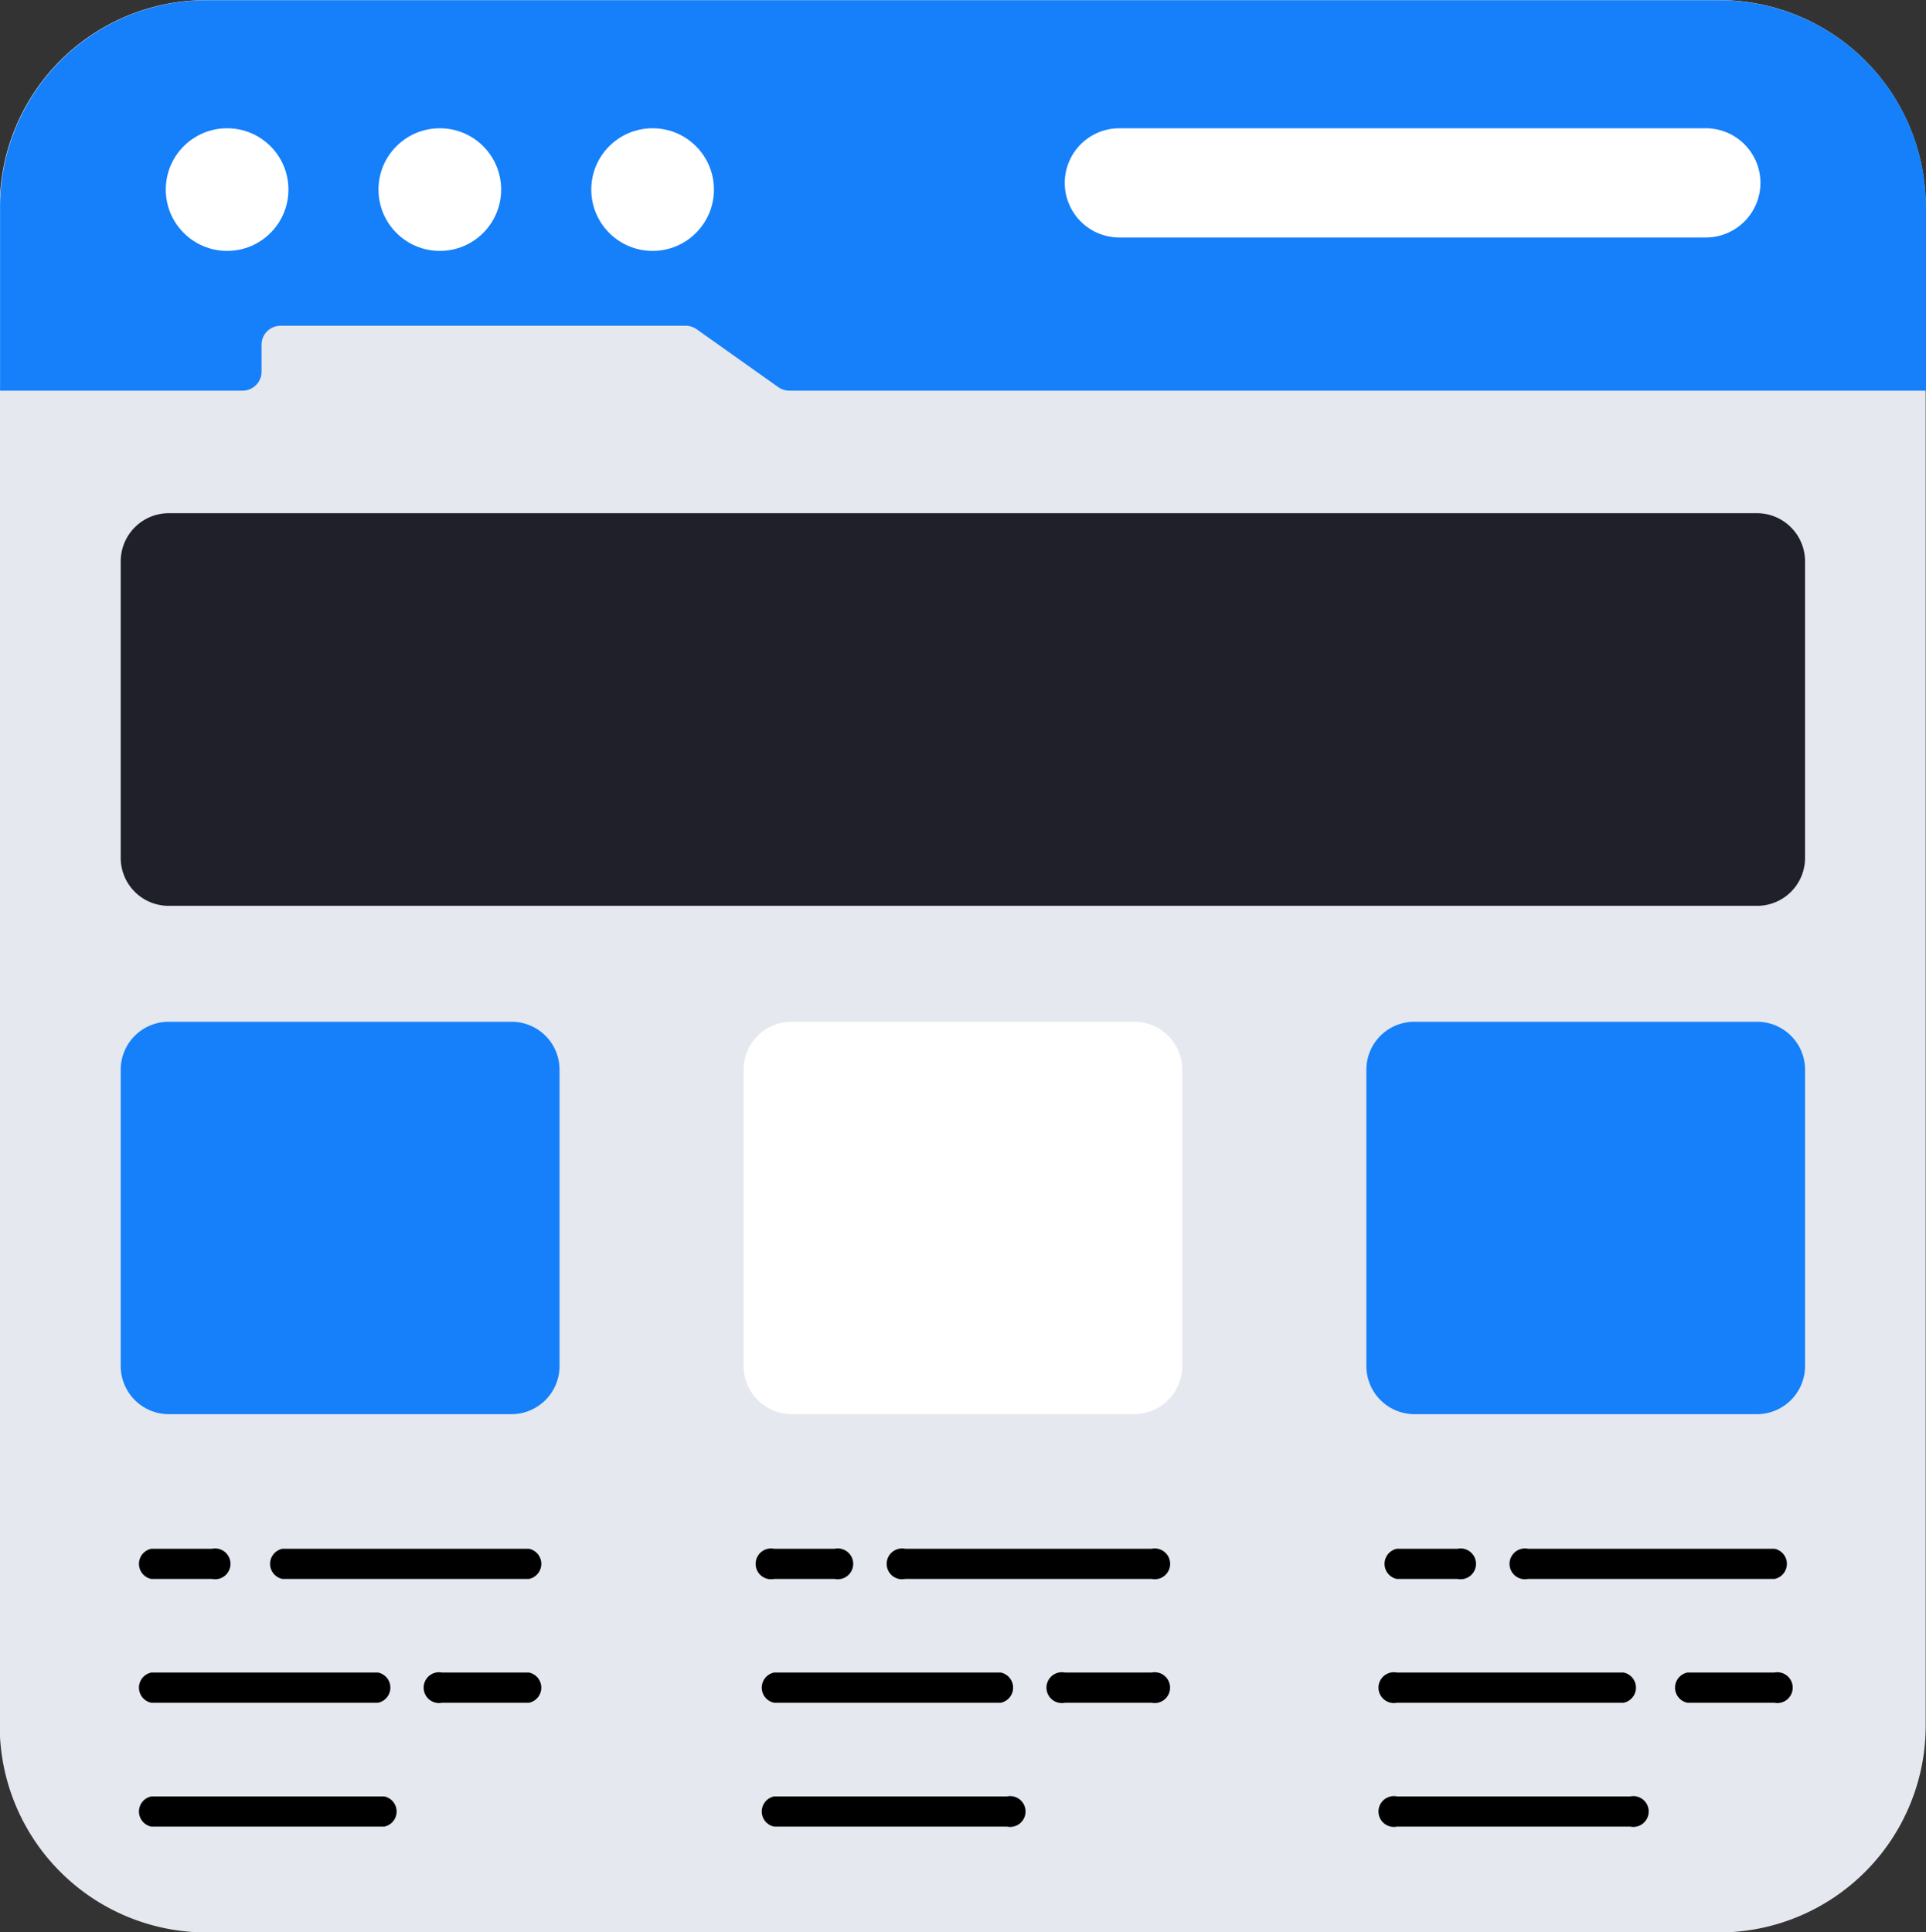
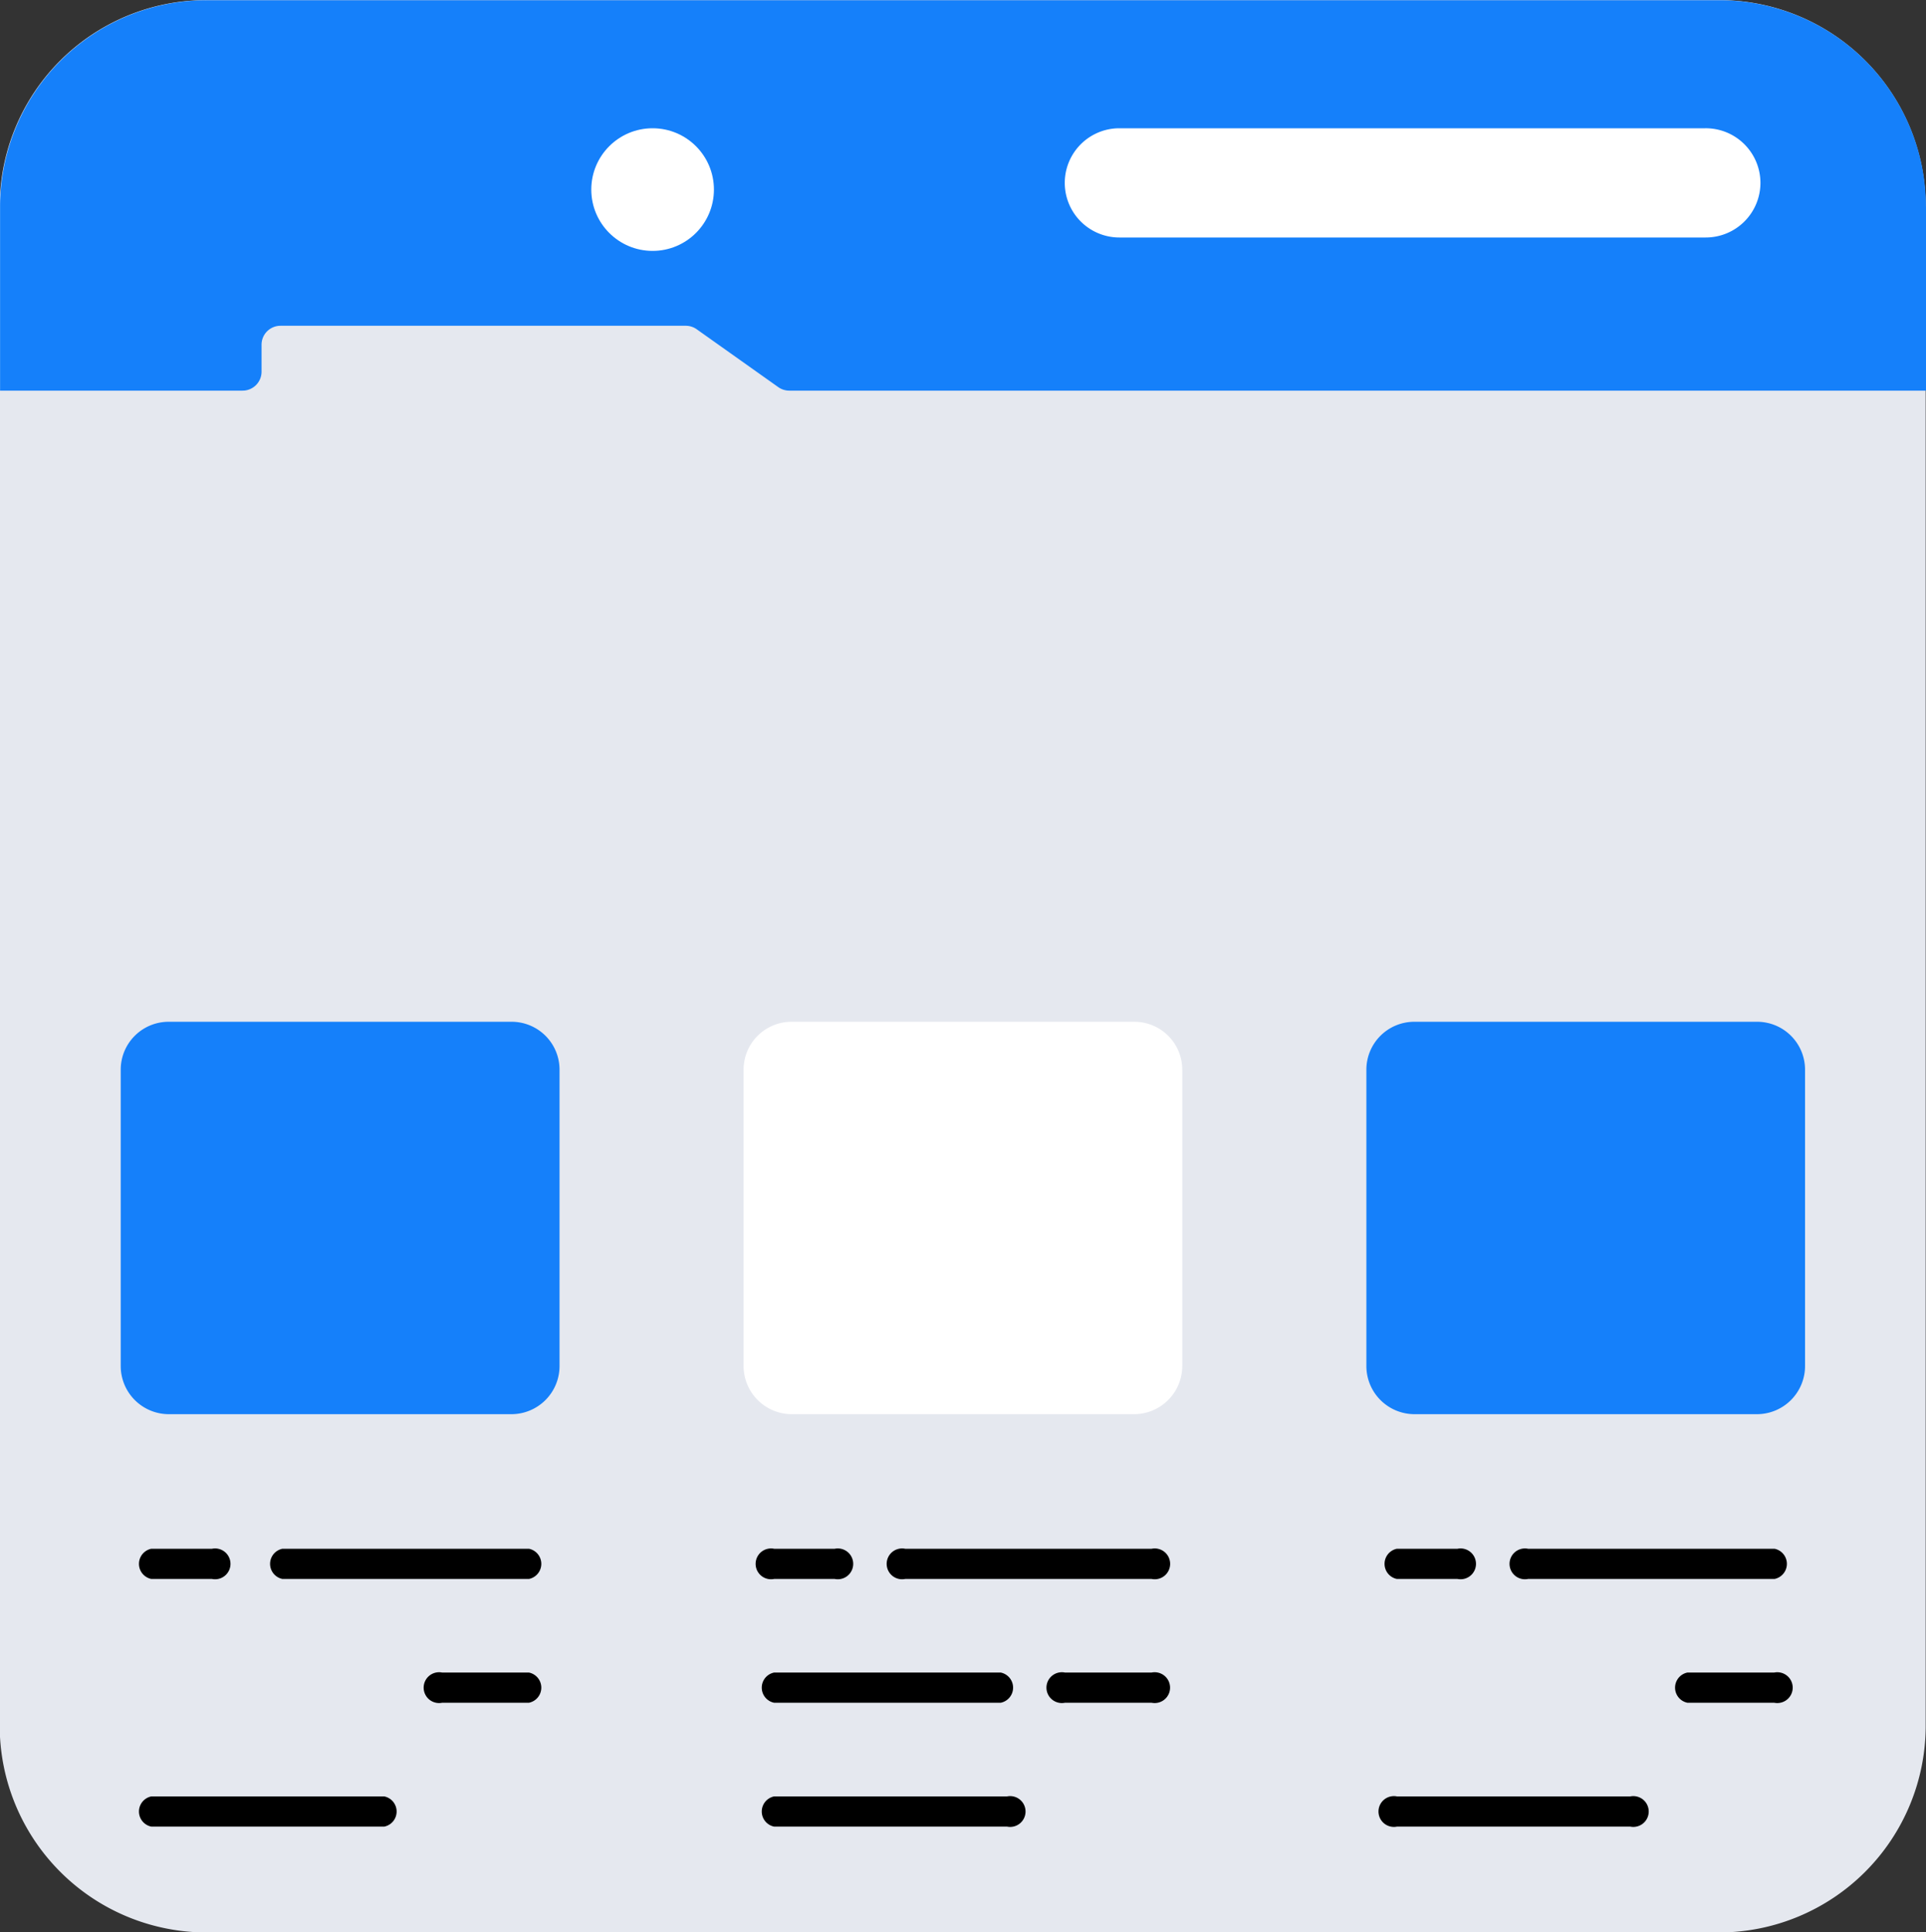
<svg xmlns="http://www.w3.org/2000/svg" width="25" height="25.083" viewBox="0 0 25 25.083">
  <rect x="0" y="0" width="25" height="25.083" fill="#333333" stroke="none" />
  <g id="web-design" transform="translate(-2.104 -1.997)">
    <g id="Group_3522" data-name="Group 3522" transform="translate(2.103 1.997)">
      <g id="Group_3521" data-name="Group 3521">
        <g id="Group_3520" data-name="Group 3520">
          <g id="Group_3519" data-name="Group 3519">
            <g id="Group_3518" data-name="Group 3518">
              <g id="Group_3496" data-name="Group 3496" transform="translate(0 0.001)">
                <g id="Group_3495" data-name="Group 3495">
                  <g id="Group_3494" data-name="Group 3494">
                    <g id="Group_3493" data-name="Group 3493">
                      <path id="Path_43716" data-name="Path 43716" d="M27.1,4.68V24.4a2.685,2.685,0,0,1-2.68,2.685H4.787A2.686,2.686,0,0,1,2.1,24.4V4.68A2.682,2.682,0,0,1,4.787,2H24.423A2.681,2.681,0,0,1,27.1,4.68Z" transform="translate(-2.103 -2)" fill="#e5e8ef" />
                    </g>
                  </g>
                </g>
              </g>
              <g id="Group_3500" data-name="Group 3500" transform="translate(0.002)">
                <g id="Group_3499" data-name="Group 3499">
                  <g id="Group_3498" data-name="Group 3498">
                    <g id="Group_3497" data-name="Group 3497">
                      <path id="Path_43717" data-name="Path 43717" d="M27.106,4.678v2.39H12.351a.246.246,0,0,1-.142-.045l-1.06-.752a.246.246,0,0,0-.142-.045H5.747a.246.246,0,0,0-.246.246v.35a.246.246,0,0,1-.246.246H2.107V4.678A2.681,2.681,0,0,1,4.788,2H24.425a2.682,2.682,0,0,1,2.68,2.681Z" transform="translate(-2.107 -1.997)" fill="#1580fa" />
                    </g>
                  </g>
                </g>
              </g>
              <g id="Group_3517" data-name="Group 3517" transform="translate(2.153 1.665)">
                <g id="Group_3504" data-name="Group 3504" transform="translate(0 0)">
                  <g id="Group_3503" data-name="Group 3503">
                    <g id="Group_3502" data-name="Group 3502">
                      <g id="Group_3501" data-name="Group 3501">
-                         <circle id="Ellipse_19" data-name="Ellipse 19" cx="0.796" cy="0.796" r="0.796" fill="#fff" />
-                       </g>
+                         </g>
                    </g>
                  </g>
                </g>
                <g id="Group_3508" data-name="Group 3508" transform="translate(2.761 0)">
                  <g id="Group_3507" data-name="Group 3507">
                    <g id="Group_3506" data-name="Group 3506">
                      <g id="Group_3505" data-name="Group 3505">
-                         <circle id="Ellipse_20" data-name="Ellipse 20" cx="0.796" cy="0.796" r="0.796" fill="#fff" />
-                       </g>
+                         </g>
                    </g>
                  </g>
                </g>
                <g id="Group_3512" data-name="Group 3512" transform="translate(5.523 0)">
                  <g id="Group_3511" data-name="Group 3511">
                    <g id="Group_3510" data-name="Group 3510">
                      <g id="Group_3509" data-name="Group 3509">
                        <circle id="Ellipse_21" data-name="Ellipse 21" cx="0.796" cy="0.796" r="0.796" fill="#fff" />
                      </g>
                    </g>
                  </g>
                </g>
                <g id="Group_3516" data-name="Group 3516" transform="translate(11.667)">
                  <g id="Group_3515" data-name="Group 3515">
                    <g id="Group_3514" data-name="Group 3514">
                      <g id="Group_3513" data-name="Group 3513">
                        <path id="Path_43718" data-name="Path 43718" d="M46.4,6.956a.71.71,0,0,1-.711.707H38.079a.709.709,0,1,1,0-1.418h7.606A.71.71,0,0,1,46.4,6.956Z" transform="translate(-37.368 -6.245)" fill="#fff" />
                      </g>
                    </g>
                  </g>
                </g>
              </g>
            </g>
          </g>
        </g>
      </g>
    </g>
    <g id="Group_3599" data-name="Group 3599" transform="translate(3.671 8.662)">
      <g id="Group_3526" data-name="Group 3526">
        <g id="Group_3525" data-name="Group 3525">
          <g id="Group_3524" data-name="Group 3524">
            <g id="Group_3523" data-name="Group 3523">
-               <path id="Path_43719" data-name="Path 43719" d="M27.967,19.63v3.844a.622.622,0,0,1-.623.623H6.727a.622.622,0,0,1-.623-.623V19.63A.625.625,0,0,1,6.727,19H27.344a.625.625,0,0,1,.623.627Z" transform="translate(-6.104 -19.003)" fill="#20202b" />
-             </g>
+               </g>
          </g>
        </g>
      </g>
      <g id="Group_3530" data-name="Group 3530" transform="translate(16.169 6.599)">
        <g id="Group_3529" data-name="Group 3529">
          <g id="Group_3528" data-name="Group 3528">
            <g id="Group_3527" data-name="Group 3527">
              <path id="Path_43720" data-name="Path 43720" d="M53.058,36.466v3.844a.625.625,0,0,1-.623.627H47.987a.625.625,0,0,1-.623-.627V36.466a.622.622,0,0,1,.623-.623h4.448A.622.622,0,0,1,53.058,36.466Z" transform="translate(-47.364 -35.843)" fill="#1580fa" />
            </g>
          </g>
        </g>
      </g>
      <g id="Group_3534" data-name="Group 3534" transform="translate(8.085 6.599)">
        <g id="Group_3533" data-name="Group 3533">
          <g id="Group_3532" data-name="Group 3532">
            <g id="Group_3531" data-name="Group 3531">
              <path id="Path_43721" data-name="Path 43721" d="M32.428,36.466v3.844a.626.626,0,0,1-.623.627H27.357a.626.626,0,0,1-.623-.627V36.466a.622.622,0,0,1,.623-.623H31.8A.622.622,0,0,1,32.428,36.466Z" transform="translate(-26.734 -35.843)" fill="#fff" />
            </g>
          </g>
        </g>
      </g>
      <g id="Group_3538" data-name="Group 3538" transform="translate(0 6.599)">
        <g id="Group_3537" data-name="Group 3537">
          <g id="Group_3536" data-name="Group 3536">
            <g id="Group_3535" data-name="Group 3535">
              <path id="Path_43722" data-name="Path 43722" d="M11.8,36.466v3.844a.625.625,0,0,1-.623.627H6.727a.625.625,0,0,1-.623-.627V36.466a.622.622,0,0,1,.623-.623h4.448A.622.622,0,0,1,11.8,36.466Z" transform="translate(-6.104 -35.843)" fill="#1580fa" />
            </g>
          </g>
        </g>
      </g>
      <g id="Group_3542" data-name="Group 3542" transform="translate(1.902 13.44)">
        <g id="Group_3541" data-name="Group 3541">
          <g id="Group_3540" data-name="Group 3540">
            <g id="Group_3539" data-name="Group 3539">
              <path id="Path_43723" data-name="Path 43723" d="M14.354,53.69h-3.2a.2.2,0,0,1,0-.392h3.2a.2.2,0,0,1,0,.392Z" transform="translate(-10.957 -53.298)" />
            </g>
          </g>
        </g>
      </g>
      <g id="Group_3546" data-name="Group 3546" transform="translate(0.201 13.44)">
        <g id="Group_3545" data-name="Group 3545">
          <g id="Group_3544" data-name="Group 3544">
            <g id="Group_3543" data-name="Group 3543">
              <path id="Path_43724" data-name="Path 43724" d="M7.6,53.69H6.812a.2.2,0,0,1,0-.392H7.6a.2.2,0,1,1,0,.392Z" transform="translate(-6.616 -53.298)" />
            </g>
          </g>
        </g>
      </g>
      <g id="Group_3550" data-name="Group 3550" transform="translate(3.976 15.047)">
        <g id="Group_3549" data-name="Group 3549">
          <g id="Group_3548" data-name="Group 3548">
            <g id="Group_3547" data-name="Group 3547">
              <path id="Path_43725" data-name="Path 43725" d="M17.572,57.792H16.445a.2.2,0,1,1,0-.392h1.127a.2.2,0,0,1,0,.392Z" transform="translate(-16.249 -57.4)" />
            </g>
          </g>
        </g>
      </g>
      <g id="Group_3554" data-name="Group 3554" transform="translate(0.201 15.047)">
        <g id="Group_3553" data-name="Group 3553">
          <g id="Group_3552" data-name="Group 3552">
            <g id="Group_3551" data-name="Group 3551">
-               <path id="Path_43726" data-name="Path 43726" d="M9.755,57.792H6.812a.2.2,0,0,1,0-.392H9.755a.2.2,0,0,1,0,.392Z" transform="translate(-6.616 -57.4)" />
-             </g>
+               </g>
          </g>
        </g>
      </g>
      <g id="Group_3558" data-name="Group 3558" transform="translate(0.201 16.655)">
        <g id="Group_3557" data-name="Group 3557">
          <g id="Group_3556" data-name="Group 3556">
            <g id="Group_3555" data-name="Group 3555">
              <path id="Path_43727" data-name="Path 43727" d="M9.836,61.895H6.812a.2.2,0,0,1,0-.392H9.836a.2.2,0,0,1,0,.392Z" transform="translate(-6.616 -61.503)" />
            </g>
          </g>
        </g>
      </g>
      <g id="Group_3562" data-name="Group 3562" transform="translate(9.986 13.44)">
        <g id="Group_3561" data-name="Group 3561">
          <g id="Group_3560" data-name="Group 3560">
            <g id="Group_3559" data-name="Group 3559">
              <path id="Path_43728" data-name="Path 43728" d="M34.983,53.69h-3.2a.2.2,0,1,1,0-.392h3.2a.2.2,0,1,1,0,.392Z" transform="translate(-31.587 -53.298)" />
            </g>
          </g>
        </g>
      </g>
      <g id="Group_3566" data-name="Group 3566" transform="translate(8.285 13.44)">
        <g id="Group_3565" data-name="Group 3565">
          <g id="Group_3564" data-name="Group 3564">
            <g id="Group_3563" data-name="Group 3563">
              <path id="Path_43729" data-name="Path 43729" d="M28.229,53.69h-.787a.2.2,0,1,1,0-.392h.787a.2.2,0,1,1,0,.392Z" transform="translate(-27.246 -53.298)" />
            </g>
          </g>
        </g>
      </g>
      <g id="Group_3570" data-name="Group 3570" transform="translate(12.06 15.047)">
        <g id="Group_3569" data-name="Group 3569">
          <g id="Group_3568" data-name="Group 3568">
            <g id="Group_3567" data-name="Group 3567">
              <path id="Path_43730" data-name="Path 43730" d="M38.2,57.792H37.075a.2.2,0,1,1,0-.392H38.2a.2.2,0,1,1,0,.392Z" transform="translate(-36.879 -57.4)" />
            </g>
          </g>
        </g>
      </g>
      <g id="Group_3574" data-name="Group 3574" transform="translate(8.285 15.047)">
        <g id="Group_3573" data-name="Group 3573">
          <g id="Group_3572" data-name="Group 3572">
            <g id="Group_3571" data-name="Group 3571">
              <path id="Path_43731" data-name="Path 43731" d="M30.384,57.792H27.442a.2.2,0,0,1,0-.392h2.942a.2.2,0,0,1,0,.392Z" transform="translate(-27.246 -57.4)" />
            </g>
          </g>
        </g>
      </g>
      <g id="Group_3578" data-name="Group 3578" transform="translate(8.285 16.655)">
        <g id="Group_3577" data-name="Group 3577">
          <g id="Group_3576" data-name="Group 3576">
            <g id="Group_3575" data-name="Group 3575">
              <path id="Path_43732" data-name="Path 43732" d="M30.466,61.895H27.442a.2.2,0,0,1,0-.392h3.024a.2.2,0,1,1,0,.392Z" transform="translate(-27.246 -61.503)" />
            </g>
          </g>
        </g>
      </g>
      <g id="Group_3582" data-name="Group 3582" transform="translate(18.071 13.44)">
        <g id="Group_3581" data-name="Group 3581">
          <g id="Group_3580" data-name="Group 3580">
            <g id="Group_3579" data-name="Group 3579">
              <path id="Path_43733" data-name="Path 43733" d="M55.613,53.69h-3.2a.2.2,0,1,1,0-.392h3.2a.2.2,0,0,1,0,.392Z" transform="translate(-52.217 -53.298)" />
            </g>
          </g>
        </g>
      </g>
      <g id="Group_3586" data-name="Group 3586" transform="translate(16.37 13.44)">
        <g id="Group_3585" data-name="Group 3585">
          <g id="Group_3584" data-name="Group 3584">
            <g id="Group_3583" data-name="Group 3583">
              <path id="Path_43734" data-name="Path 43734" d="M48.858,53.69h-.787a.2.2,0,0,1,0-.392h.787a.2.2,0,1,1,0,.392Z" transform="translate(-47.876 -53.298)" />
            </g>
          </g>
        </g>
      </g>
      <g id="Group_3590" data-name="Group 3590" transform="translate(20.144 15.047)">
        <g id="Group_3589" data-name="Group 3589">
          <g id="Group_3588" data-name="Group 3588">
            <g id="Group_3587" data-name="Group 3587">
              <path id="Path_43735" data-name="Path 43735" d="M58.831,57.792H57.7a.2.2,0,0,1,0-.392h1.127a.2.2,0,1,1,0,.392Z" transform="translate(-57.508 -57.4)" />
            </g>
          </g>
        </g>
      </g>
      <g id="Group_3594" data-name="Group 3594" transform="translate(16.37 15.047)">
        <g id="Group_3593" data-name="Group 3593">
          <g id="Group_3592" data-name="Group 3592">
            <g id="Group_3591" data-name="Group 3591">
-               <path id="Path_43736" data-name="Path 43736" d="M51.014,57.792H48.072a.2.2,0,1,1,0-.392h2.942a.2.2,0,0,1,0,.392Z" transform="translate(-47.876 -57.4)" />
-             </g>
+               </g>
          </g>
        </g>
      </g>
      <g id="Group_3598" data-name="Group 3598" transform="translate(16.37 16.655)">
        <g id="Group_3597" data-name="Group 3597">
          <g id="Group_3596" data-name="Group 3596">
            <g id="Group_3595" data-name="Group 3595">
              <path id="Path_43737" data-name="Path 43737" d="M51.1,61.895H48.072a.2.2,0,1,1,0-.392H51.1a.2.2,0,1,1,0,.392Z" transform="translate(-47.876 -61.503)" />
            </g>
          </g>
        </g>
      </g>
    </g>
  </g>
</svg>